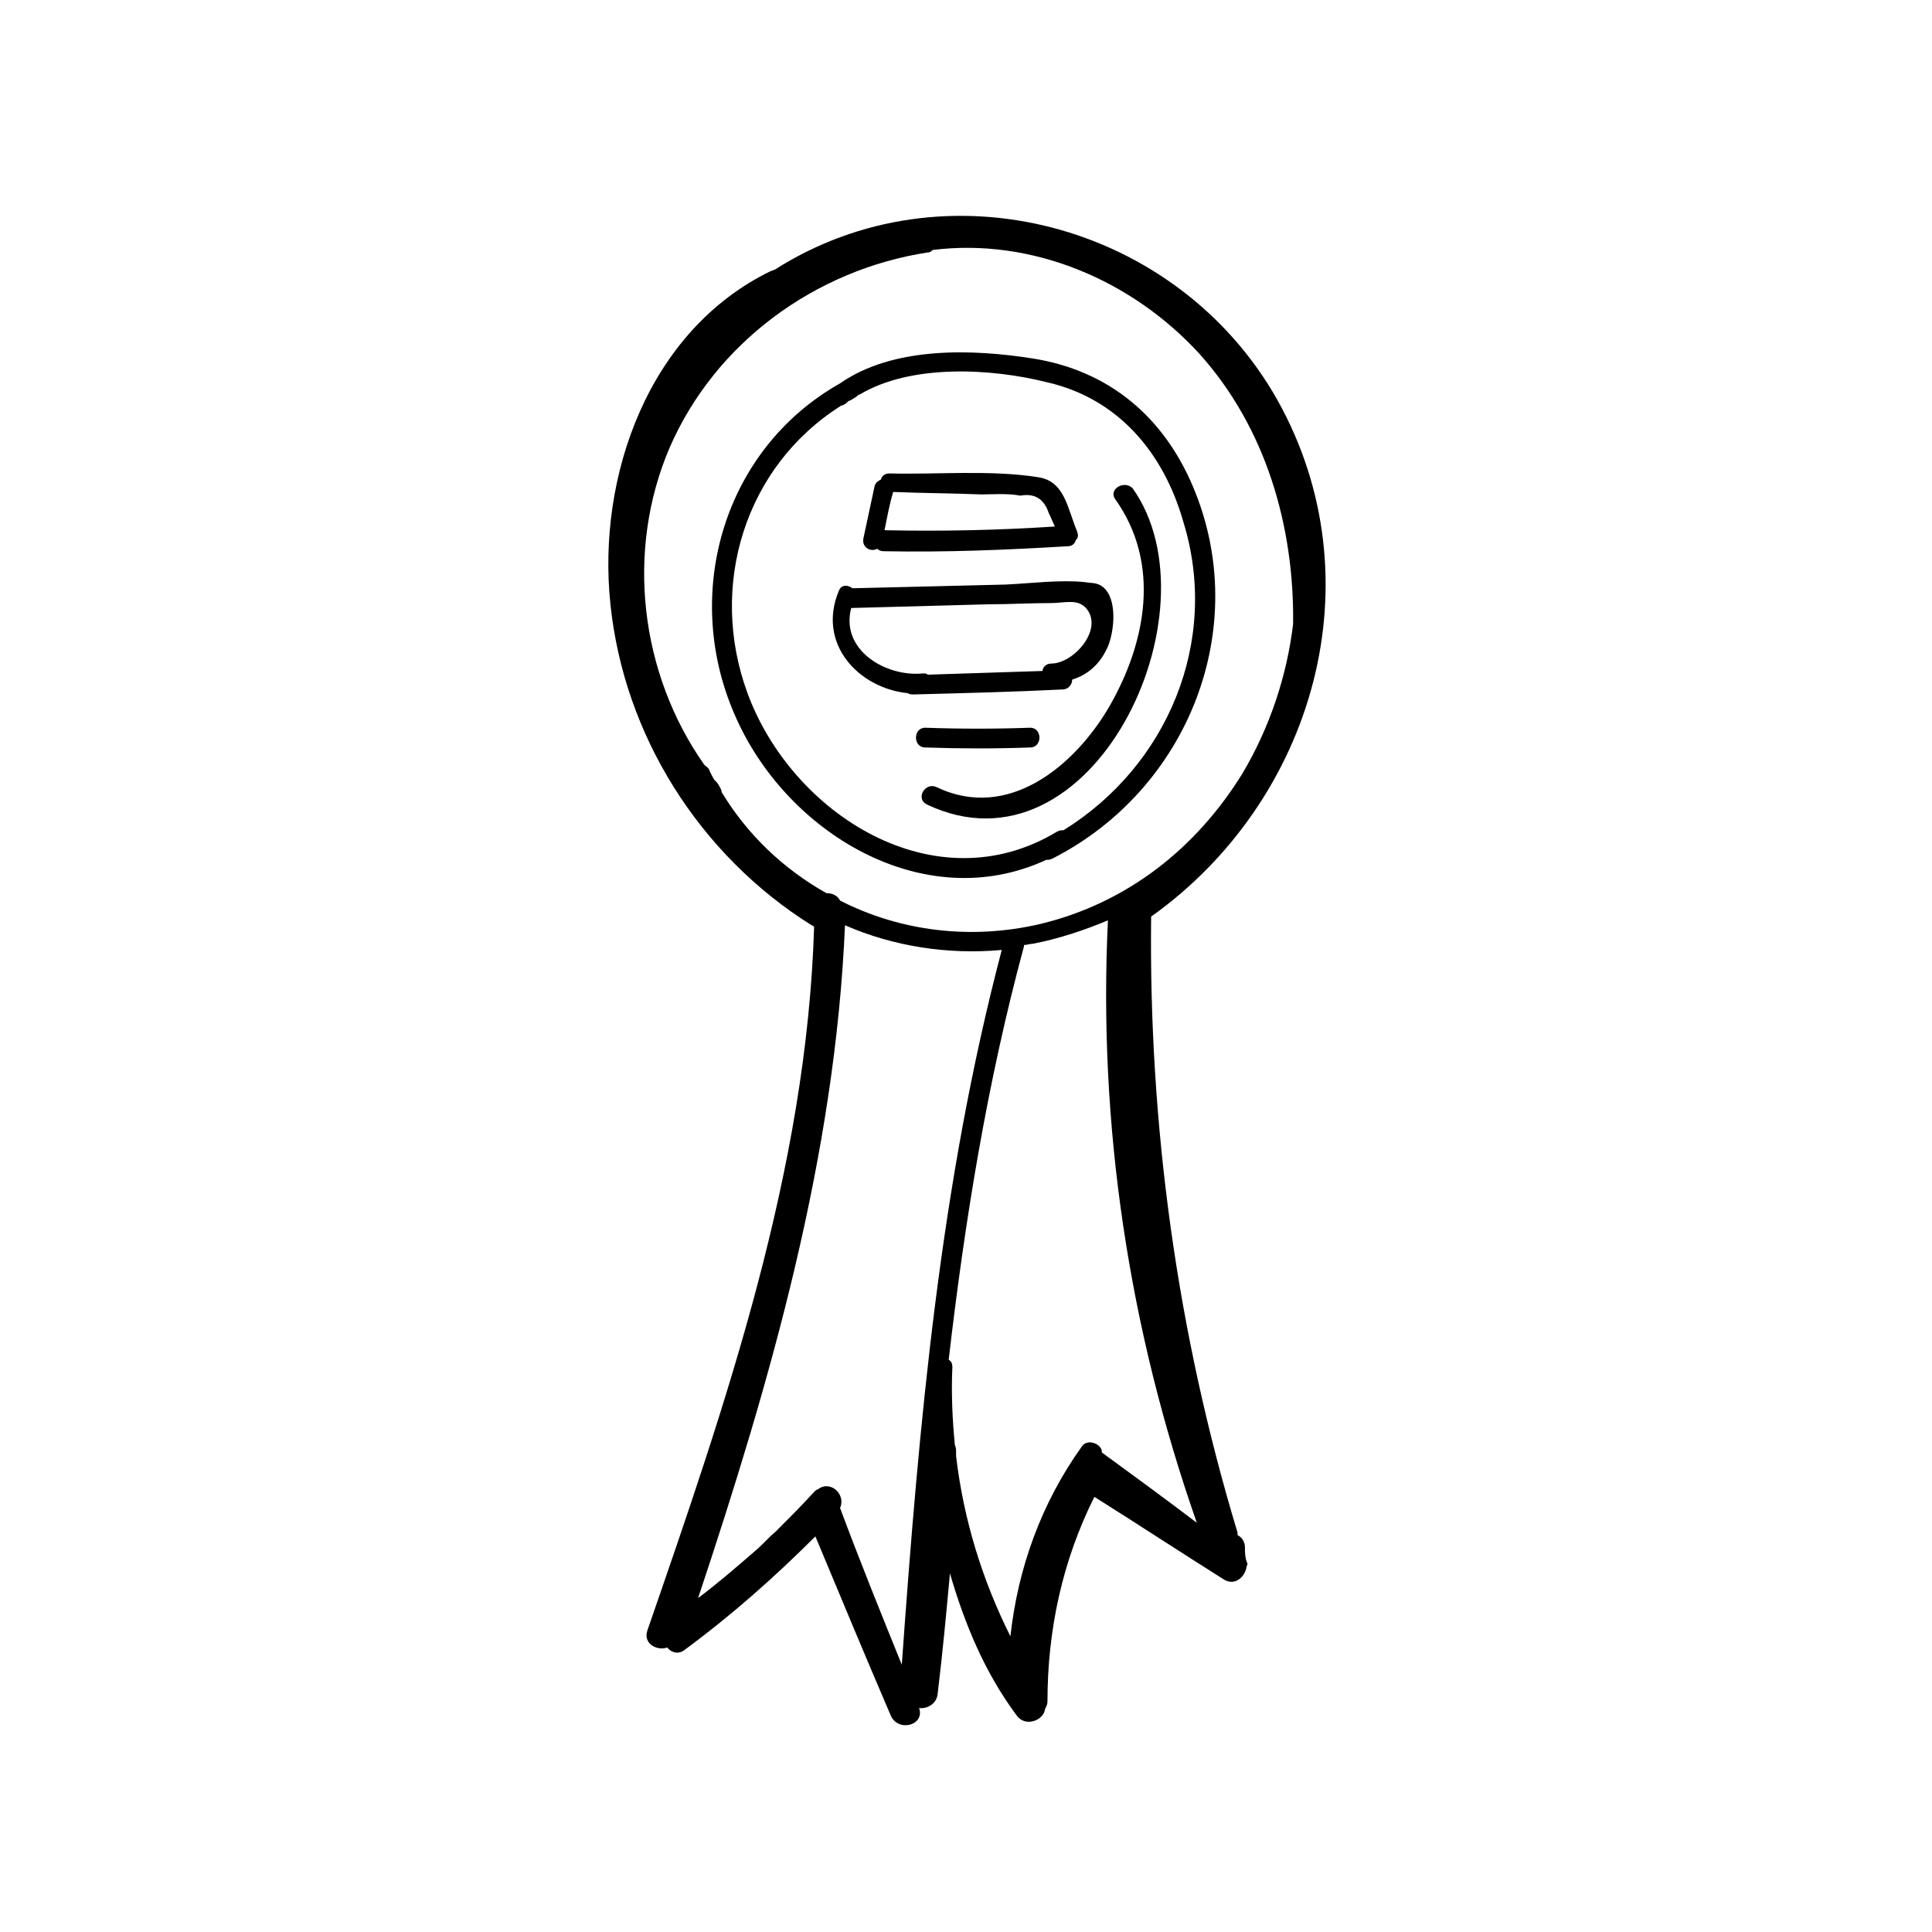
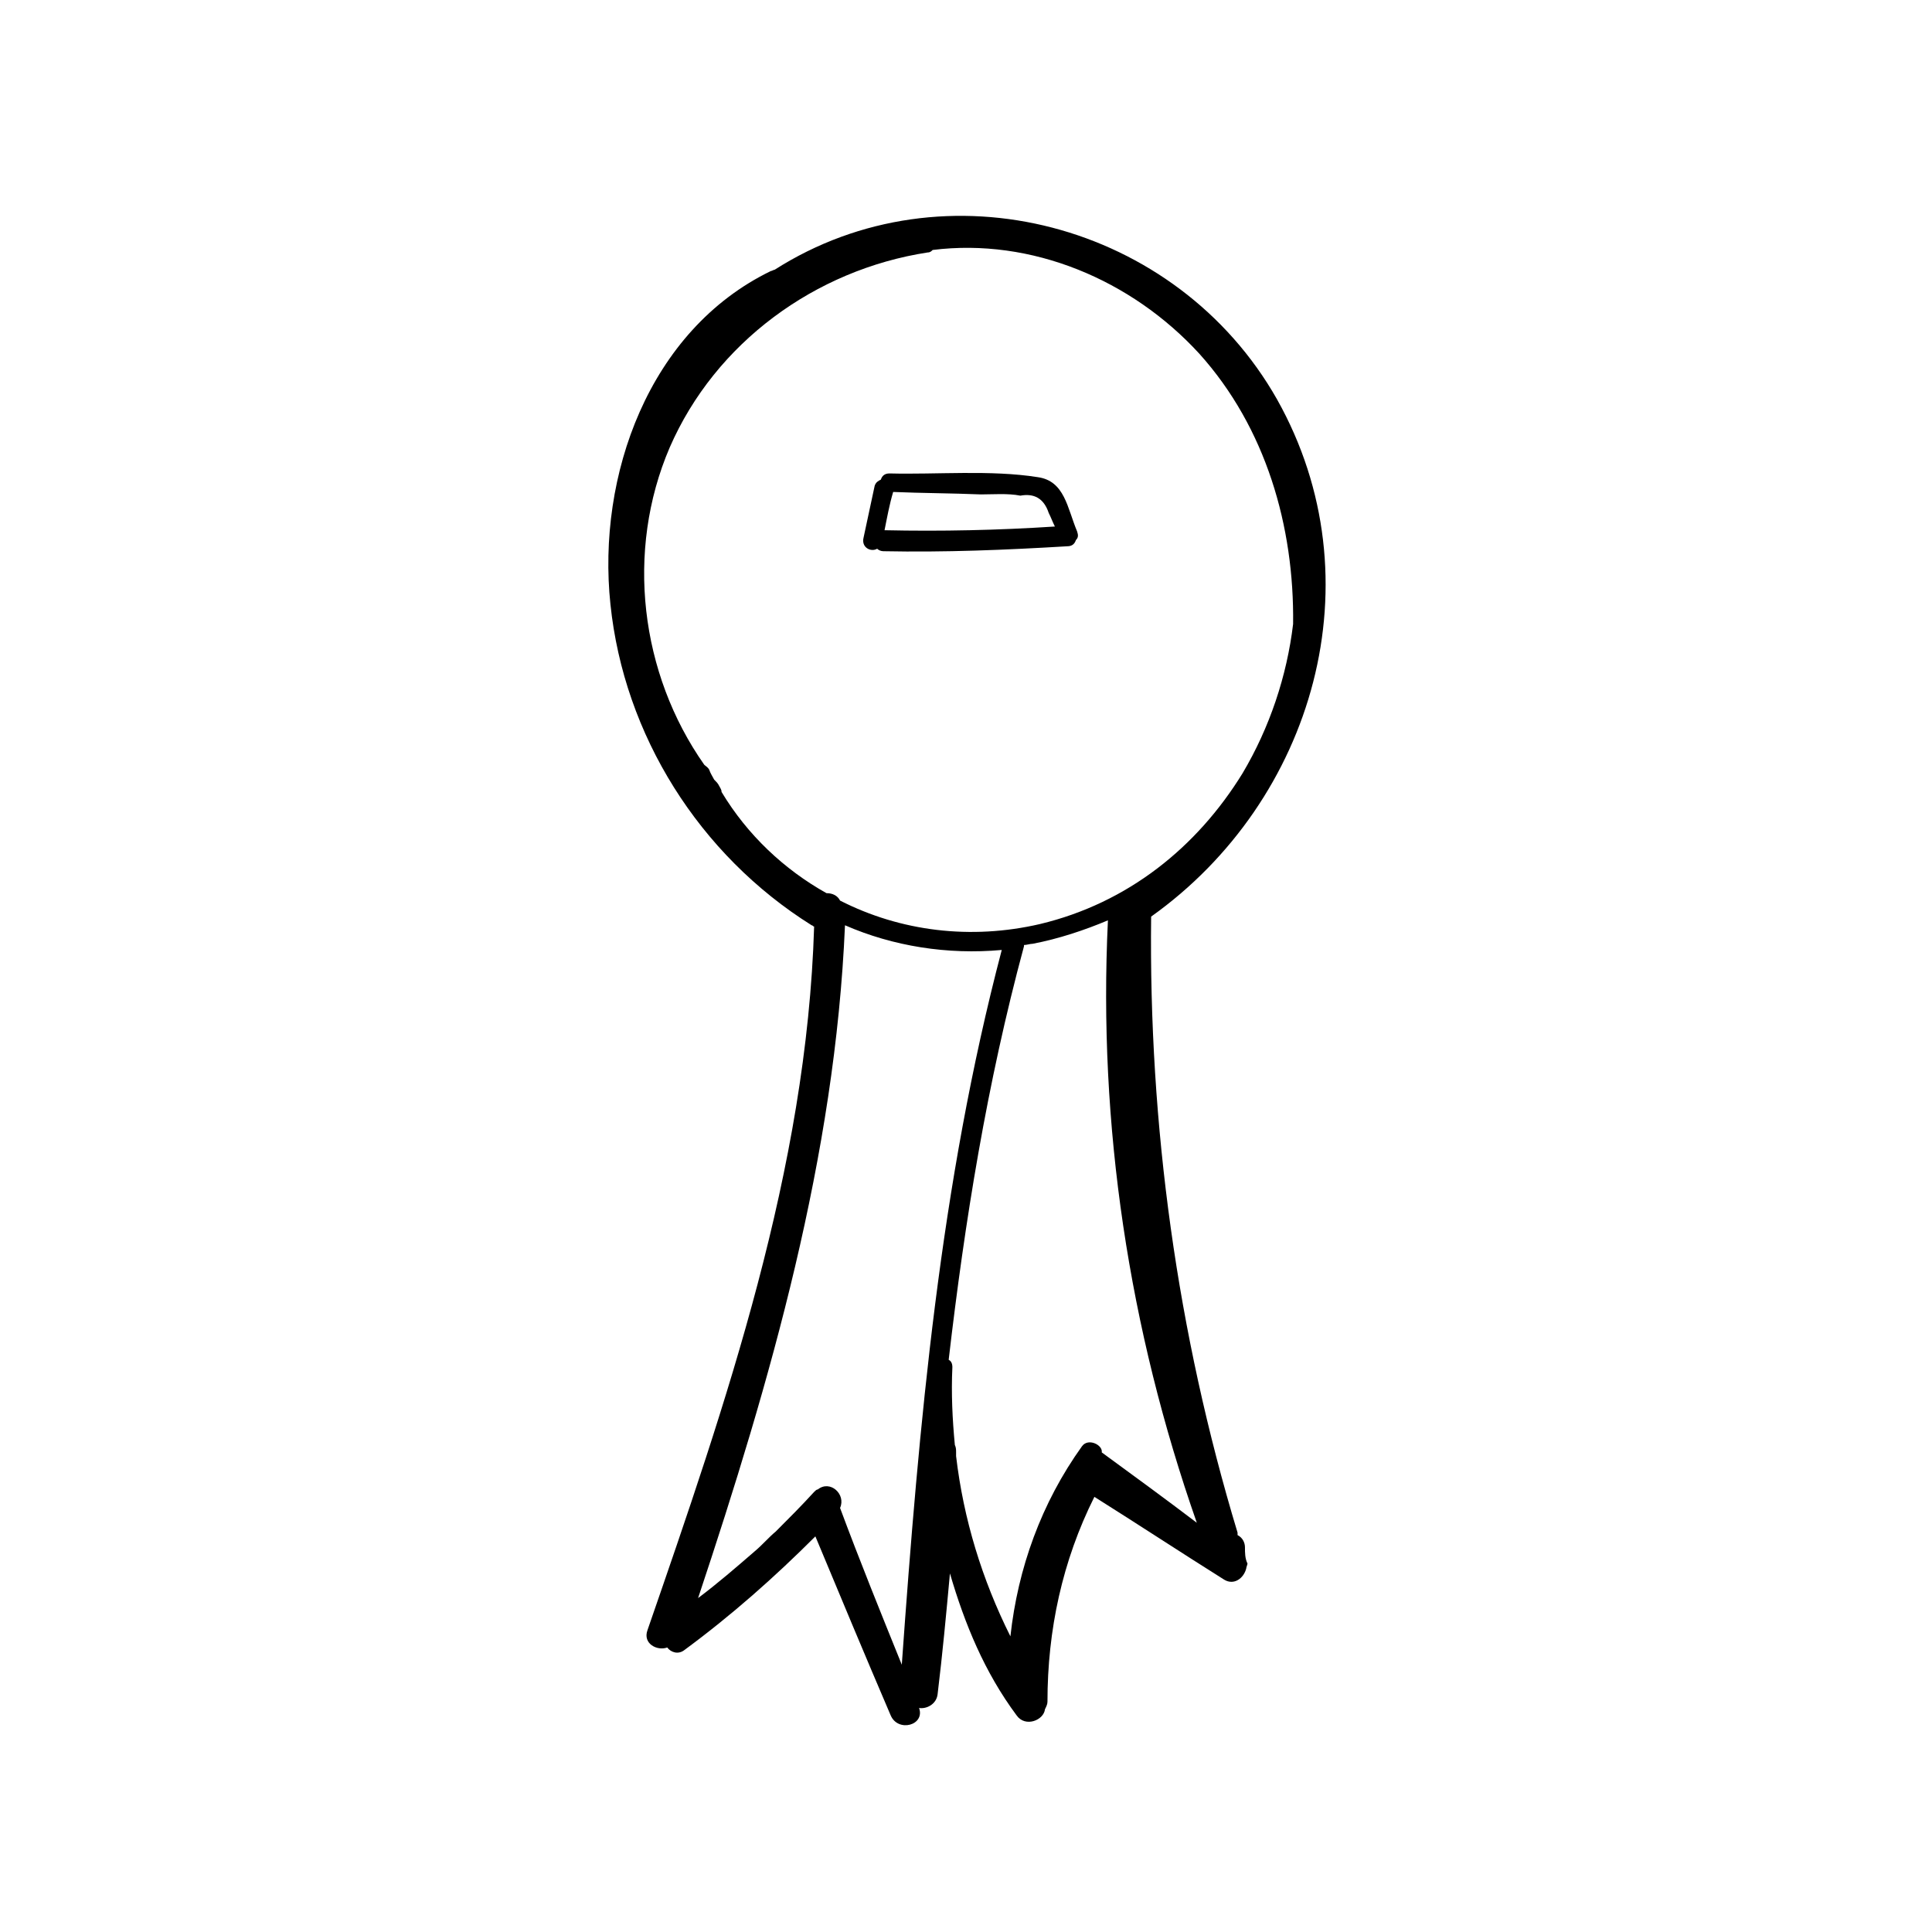
<svg xmlns="http://www.w3.org/2000/svg" fill="#000000" width="800px" height="800px" version="1.1" viewBox="144 144 512 512">
  <g>
-     <path d="m460.2 273.07c-7.852-18.648-22.246-30.754-42.203-34.023-16.359-2.617-37.297-3.273-51.363 6.543-30.754 17.34-41.875 55.289-28.137 87.348 13.414 31.734 50.383 53.98 82.77 38.93 0.656 0 0.98 0 1.637-0.328 35.988-18.32 53-61.176 37.297-98.469zm-34.352 90.945c-0.328 0-0.98 0-1.637 0.328-32.387 19.629-70.336-4.582-82.113-36.641-10.469-28.461-0.656-60.195 24.863-76.227 0.328 0 0.98-0.328 1.309-0.656s0.656-0.656 0.98-0.656c0.656-0.328 0.98-0.656 1.637-0.98 0.328-0.328 0.656-0.656 0.98-0.656 13.742-8.18 35.004-6.871 49.398-3.273 18.977 4.254 31.078 18.648 36.312 36.969 9.816 31.738-4.25 64.781-31.73 81.793z" />
-     <path d="m439.58 276.34c12.105 17.012 8.18 37.949-1.637 54.961-9.16 15.703-26.828 30.426-45.801 21.266-2.945-1.309-5.562 2.945-2.617 4.582 43.84 20.938 77.863-51.035 54.633-83.75-2.285-2.293-6.539 0.324-4.578 2.941z" />
-     <path d="m425.52 326.72c1.637 0 2.617-1.309 2.617-2.617 4.254-1.309 7.523-4.254 9.488-8.832 1.637-3.926 2.617-12.434-1.309-15.703-1.637-1.309-3.273-0.98-4.906-1.309-6.543-0.656-14.066 0.328-20.938 0.656-13.414 0.328-27.152 0.656-40.566 0.98-1.309-0.98-2.945-0.98-3.598 0.656-5.891 14.066 5.234 25.844 18.32 27.152 0.328 0.328 0.98 0.328 1.637 0.328 12.754-0.332 26.168-0.66 39.254-1.312zm-55.941-21.594c12.105-0.328 24.211-0.656 36.312-0.98 5.562 0 11.125-0.328 16.684-0.328 3.598 0 7.199-1.309 9.488 1.637 4.254 5.562-3.598 14.395-9.488 14.395-1.309 0-2.289 0.98-2.289 1.965-10.141 0.328-20.285 0.656-30.426 0.98-0.328-0.328-0.656-0.328-1.309-0.328-9.812 0.98-21.918-6.215-18.973-17.34z" />
    <path d="m376.45 289.42c0.328 0.328 0.98 0.656 1.637 0.656 16.359 0.328 32.387-0.328 48.746-1.309 1.309 0 1.965-0.656 2.289-1.637 0.656-0.656 0.656-1.309 0.328-2.289-2.617-6.215-3.273-13.414-10.469-14.395-12.434-1.965-26.828-0.656-39.258-0.98-1.309 0-1.965 0.656-2.289 1.637-0.656 0.328-1.309 0.656-1.637 1.637-0.98 4.582-1.965 9.16-2.945 13.742-0.656 2.609 1.961 3.918 3.598 2.938zm27.48-14.395c3.273 0 7.199-0.328 10.469 0.328 3.598-0.656 6.215 0.656 7.523 4.582 0.656 1.309 0.98 2.289 1.637 3.598-15.051 0.98-30.098 1.309-45.148 0.98 0.656-3.273 1.309-6.871 2.289-10.141 7.527 0.324 15.379 0.324 23.23 0.652z" />
-     <path d="m417.01 342.09c3.273 0 3.273-5.234 0-5.234-9.16 0.328-18.648 0.328-27.809 0-3.273 0-3.273 5.234 0 5.234 9.488 0.328 18.648 0.328 27.809 0z" />
    <path d="m473.93 554.09c0-1.309-0.656-2.617-1.965-3.273v-0.656c-16.031-53-23.555-107.96-22.902-163.25 43.184-30.754 60.195-89.312 33.371-137.07-26.5-46.781-88.004-63.141-133.15-34.352-0.328 0-0.656 0.328-0.98 0.328-32.387 15.703-46.129 54.309-42.531 88.332 3.598 34.68 23.555 66.41 53.324 85.059 0.328 0 0.328 0.328 0.656 0.328-1.965 64.449-23.227 125.95-44.164 186.48-1.309 3.598 2.617 5.562 5.234 4.582 0.98 1.309 2.945 1.965 4.582 0.656 12.434-9.16 23.883-19.301 34.68-30.098 6.543 15.703 13.086 31.406 19.957 47.438 1.965 4.582 9.16 2.617 7.523-1.965 1.965 0.328 4.582-0.98 4.906-3.598 1.309-10.797 2.289-21.266 3.273-32.062 3.926 13.414 9.16 26.172 17.668 37.621 2.289 3.273 7.199 1.309 7.523-1.637 0.328-0.656 0.656-1.309 0.656-1.965 0-18.977 3.926-37.297 12.434-54.309 11.449 7.199 22.902 14.723 34.352 21.918 2.617 1.637 5.234-0.328 5.891-2.945 0-0.328 0.328-0.98 0.328-1.309-0.668-1.305-0.668-2.941-0.668-4.25zm-43.184-26.828c-10.797 15.051-17.012 32.387-18.977 50.383-7.523-15.051-12.434-31.078-14.395-47.766v-0.98c0-0.656 0-1.309-0.328-1.965-0.656-6.871-0.98-13.742-0.656-20.609 0-0.98-0.328-1.637-0.98-1.965 4.254-36.641 10.141-73.281 19.957-109.59v-0.328c0.656 0 1.637-0.328 2.289-0.328 6.871-1.309 13.742-3.598 19.957-6.215-2.617 54.309 5.562 108.29 23.555 159.65-8.18-6.215-16.684-12.434-25.191-18.648 0.332-1.957-3.594-3.922-5.231-1.633zm-47.762 57.906c-5.562-13.742-11.125-27.48-16.359-41.547 1.637-3.598-2.617-7.523-5.891-4.906-0.328 0-0.656 0.328-0.98 0.656-3.273 3.598-6.871 7.199-10.141 10.469-1.965 1.637-3.598 3.598-5.562 5.234-4.906 4.254-9.816 8.508-15.051 12.434 19.301-57.906 36.312-117.12 38.93-178.3 12.758 5.562 27.152 7.852 41.547 6.543-16.352 62.152-21.914 125.29-26.492 189.41zm36.641-196.29c-18.32 4.254-36.969 1.965-53-6.215-0.656-1.309-1.965-1.965-3.598-1.965-11.125-6.215-20.938-15.375-27.809-26.828 0-0.656-0.328-0.98-0.656-1.637s-0.656-0.98-1.309-1.637c-0.328-0.656-0.98-1.637-1.309-2.617-0.328-0.656-0.98-0.98-1.309-1.309-17.012-24.211-20.938-56.598-9.16-84.078 12.105-27.809 38.605-47.109 68.375-51.691 0.656 0 0.98-0.328 1.309-0.656 26.172-3.273 52.672 7.852 70.664 27.48 17.668 19.629 25.191 45.801 24.863 71.645-1.637 13.742-6.215 27.48-13.414 39.586-12.102 19.641-30.422 34.359-53.648 39.922z" />
  </g>
</svg>